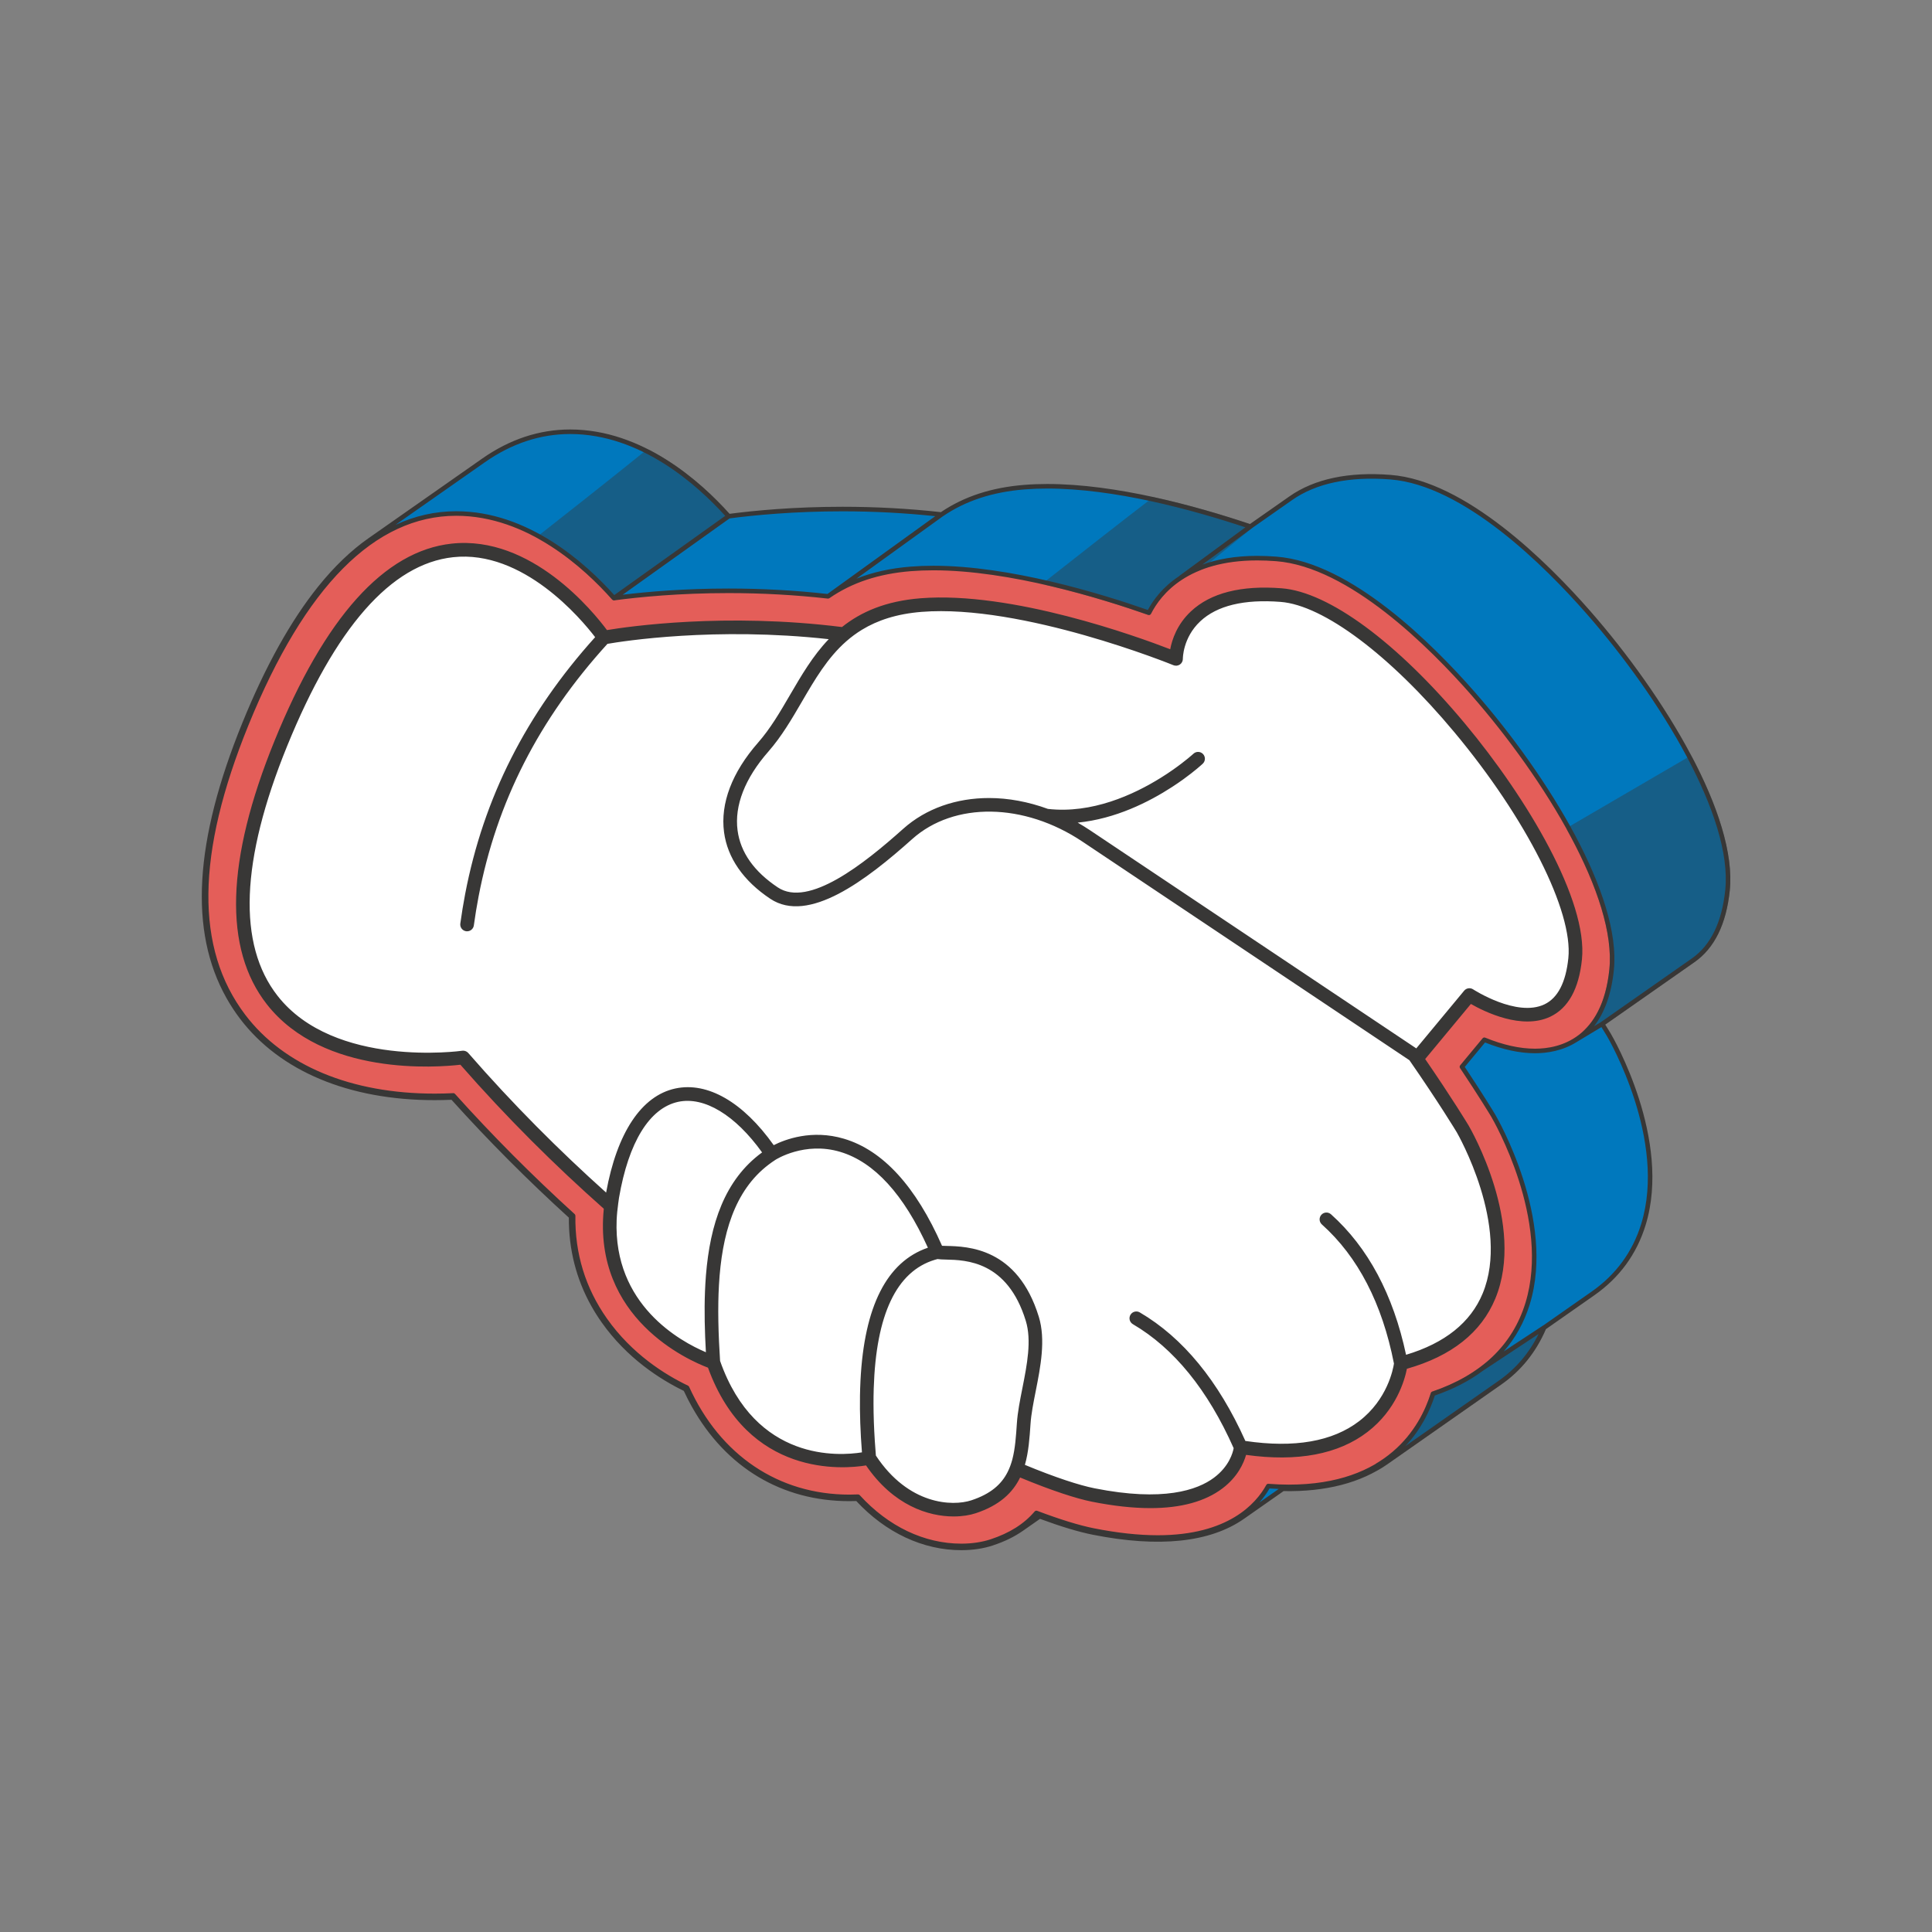
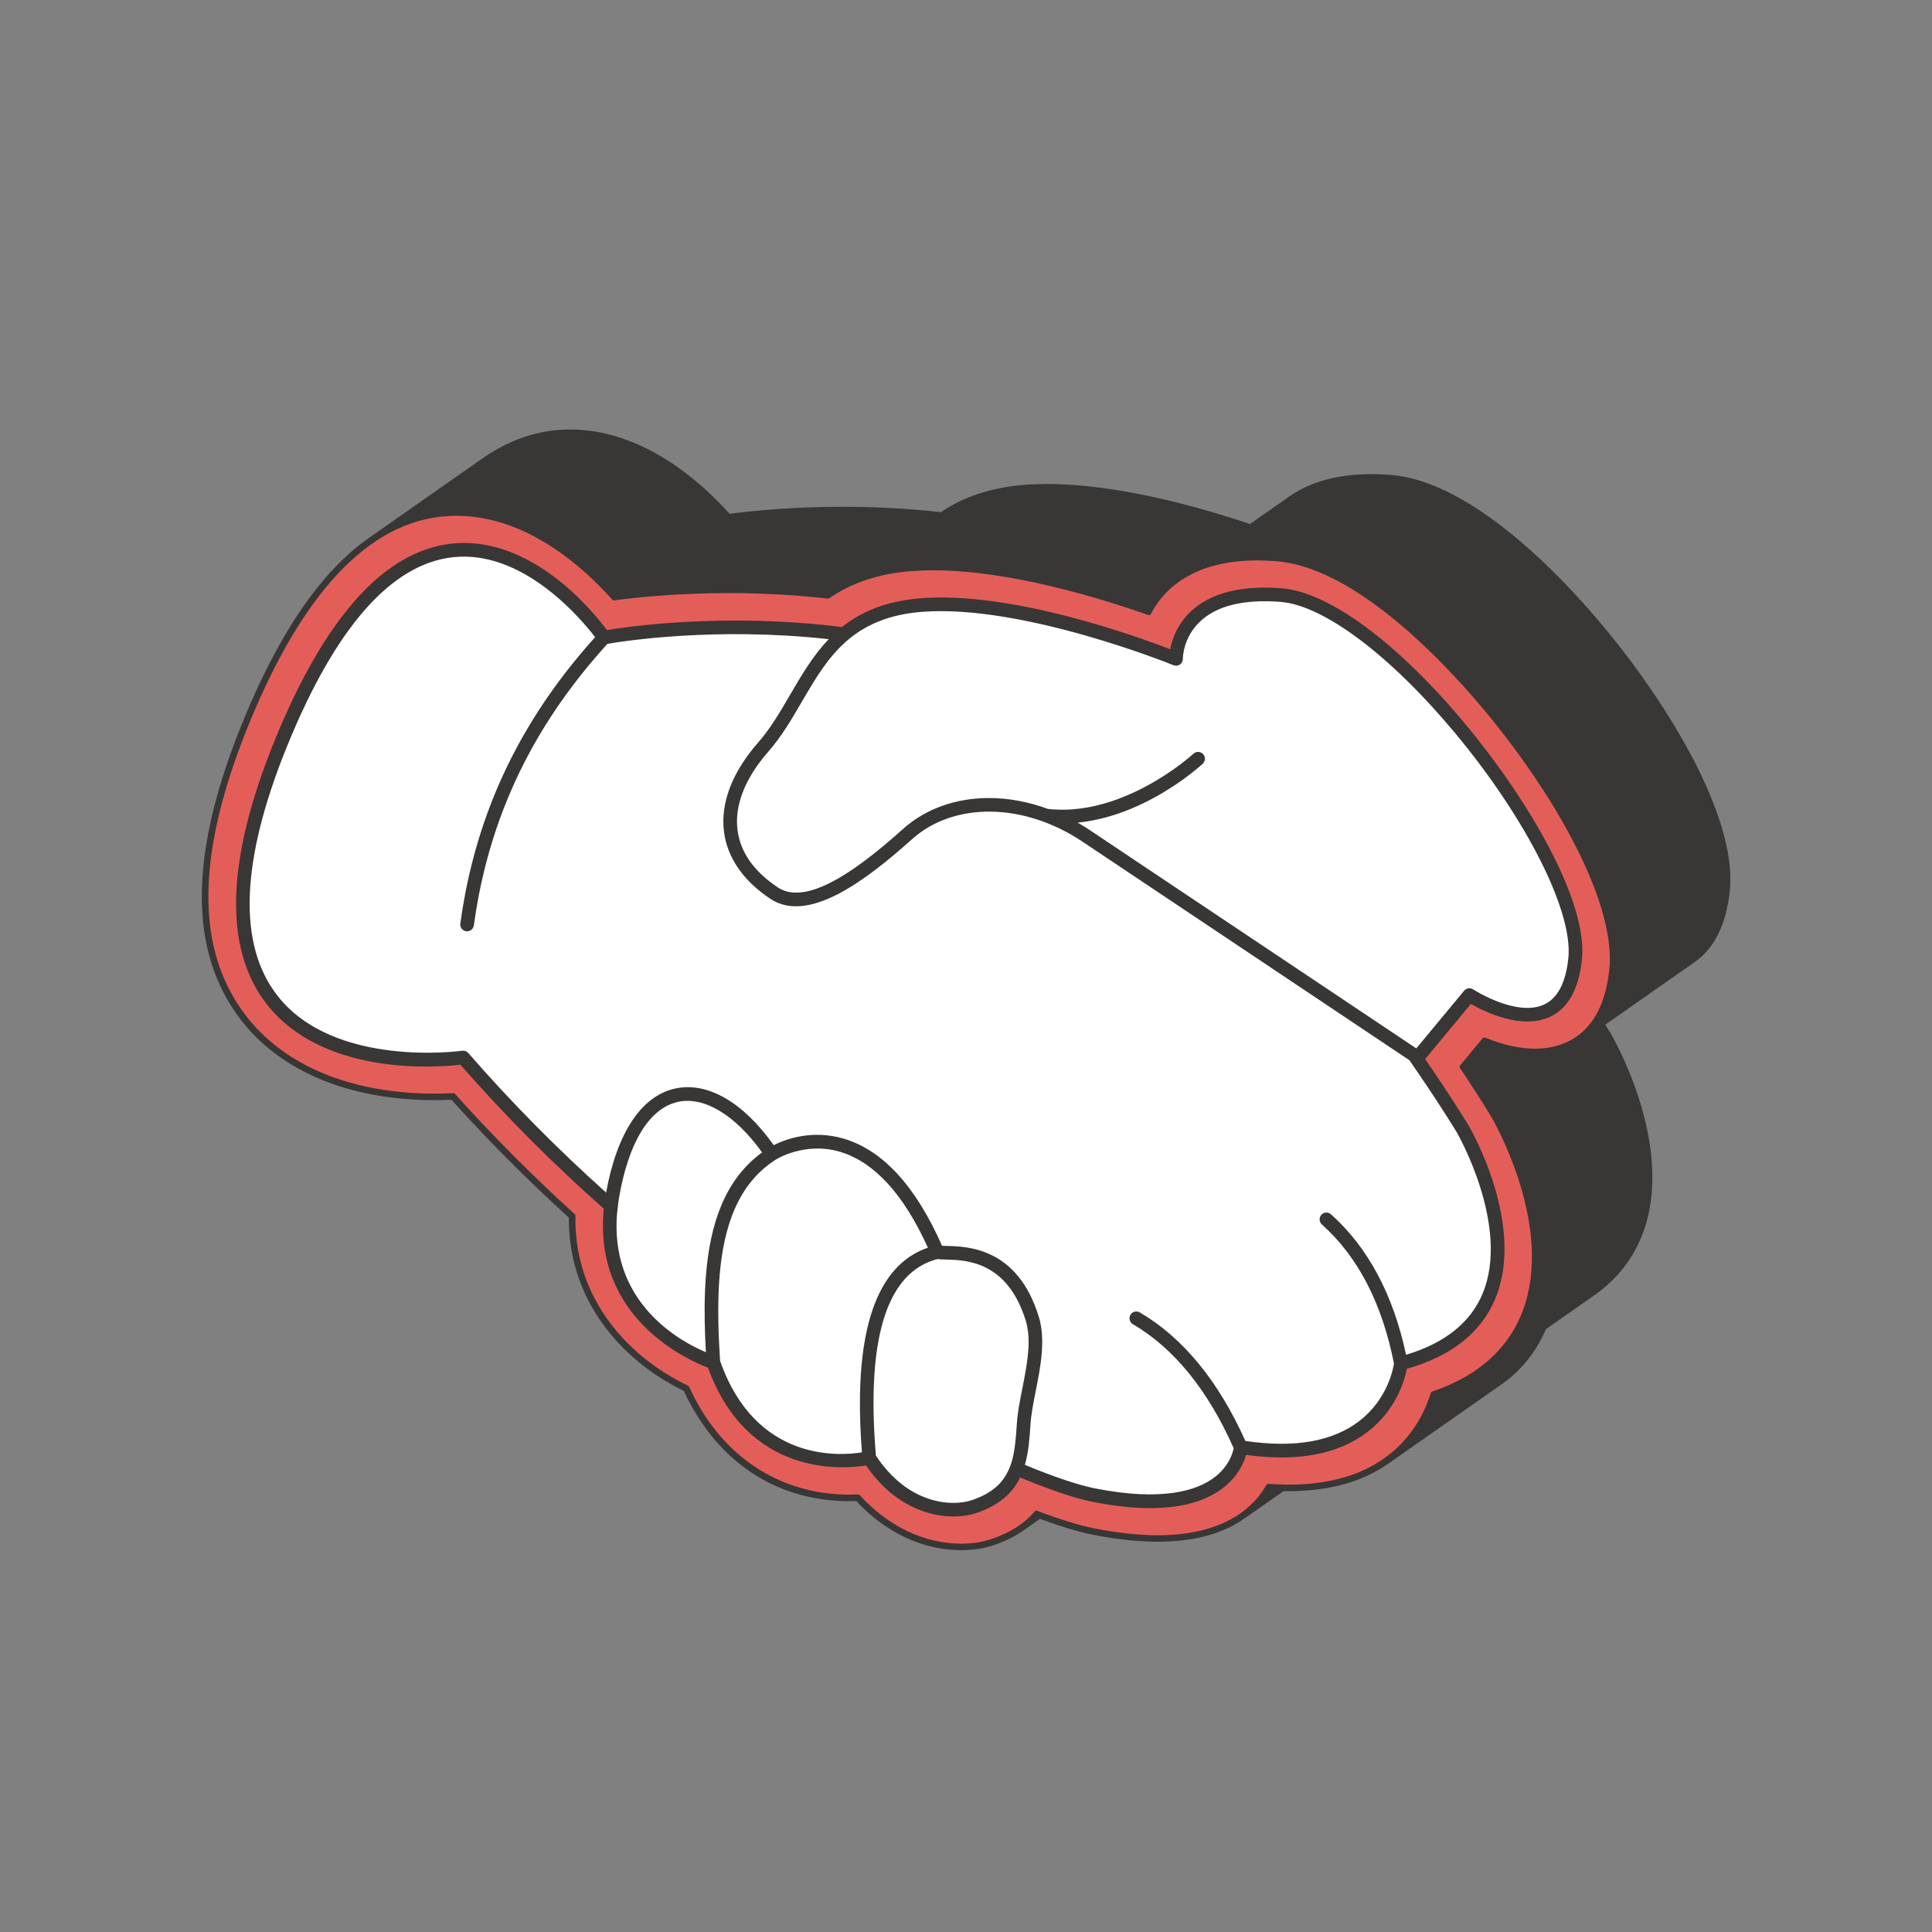
<svg xmlns="http://www.w3.org/2000/svg" width="1080" zoomAndPan="magnify" viewBox="0 0 810 810" height="1080" preserveAspectRatio="xMidYMid meet" version="1.0">
  <rect x="0" y="0" width="810" height="810" fill="#808080" stroke="none" />
  <defs>
    <filter x="0%" y="0%" width="100%" height="100%" id="d4e1e102b7">
      <feColorMatrix values="0 0 0 0 1 0 0 0 0 1 0 0 0 0 1 0 0 0 1 0" color-interpolation-filters="sRGB" />
    </filter>
    <clipPath id="03c42510fc">
      <path d="M 85 180 L 725 180 L 725 649.812 L 85 649.812 Z M 85 180 " clip-rule="nonzero" />
    </clipPath>
    <mask id="254562ec08">
      <g filter="url(#d4e1e102b7)">
        <rect x="-81" width="972" fill="#000000" y="-81" height="972" fill-opacity="0.4" />
      </g>
    </mask>
    <clipPath id="d3e0f6e787">
      <path d="M 1 1 L 501.52 1 L 501.52 430 L 1 430 Z M 1 1 " clip-rule="nonzero" />
    </clipPath>
    <clipPath id="fd5c74311d">
      <rect x="0" width="502" y="0" height="431" />
    </clipPath>
    <clipPath id="927c9ad413">
      <path d="M 84 180 L 726 180 L 726 649.812 L 84 649.812 Z M 84 180 " clip-rule="nonzero" />
    </clipPath>
  </defs>
  <g clip-path="url(#03c42510fc)">
    <path fill="#383736" d="M 403.039 649.445 C 387.133 649.445 371.617 642.18 359.344 628.988 L 359.195 628.828 L 358.977 628.836 C 358.062 628.871 357.105 628.891 356.117 628.891 C 328.016 628.891 304.711 614.926 290.5 589.57 C 289.312 587.453 288.176 585.223 287.121 582.938 L 287.047 582.781 L 286.895 582.707 C 277.098 577.938 263.207 569.113 252.656 554.164 C 251.098 551.961 249.645 549.664 248.336 547.332 C 242.047 536.113 238.895 523.723 238.969 510.5 L 238.969 510.289 L 238.812 510.148 C 221.5 494.398 204.961 477.781 189.648 460.766 L 189.496 460.598 L 189.273 460.609 C 186.969 460.715 184.602 460.77 182.23 460.77 C 146.457 460.77 117.613 448.707 101.012 426.805 C 98.906 424.031 96.988 421.105 95.305 418.102 C 79.719 390.293 81.93 352.719 102.055 303.223 C 111.645 279.637 122.32 260.449 133.781 246.191 C 140.434 237.914 147.488 231.141 154.742 226.062 L 202.492 192.613 C 213.938 184.598 226.238 180.535 239.055 180.535 C 249.883 180.535 260.898 183.371 271.797 188.961 L 271.902 189.016 L 271.918 189.016 C 273.809 189.996 275.527 190.953 277.18 191.945 L 277.375 192.062 C 279.031 193.062 280.613 194.074 282.168 195.137 L 282.652 195.461 C 284.223 196.539 285.746 197.641 287.188 198.742 L 287.352 198.867 C 288.789 199.965 290.172 201.078 291.504 202.191 L 291.934 202.555 C 293.246 203.664 294.516 204.773 295.719 205.875 L 295.871 206.012 C 297.125 207.156 298.309 208.289 299.434 209.398 L 299.715 209.672 C 300.809 210.758 301.855 211.824 302.84 212.855 C 303.844 213.922 304.699 214.852 305.5 215.742 L 305.668 215.926 L 305.914 215.895 C 316.242 214.547 332.844 212.941 353.27 212.941 C 367.191 212.941 381.035 213.699 394.418 215.191 L 394.59 215.215 L 394.734 215.113 C 404.434 208.57 415.801 204.855 429.488 203.758 C 432.516 203.516 435.742 203.391 439.078 203.391 C 465.652 203.391 496.152 211.301 517.059 217.938 L 520.203 218.945 C 521.312 219.305 522.363 219.652 523.371 219.988 L 524.117 220.234 L 540.906 208.477 C 549.641 202.359 561.109 199.254 575 199.254 C 577.566 199.254 580.246 199.363 582.969 199.578 C 614.293 202.012 648.629 236.246 666.309 256.438 C 683.297 275.832 698.473 297.605 709.039 317.742 C 709.375 318.348 709.652 318.895 709.926 319.434 L 710.648 320.855 C 711.188 321.922 711.707 322.977 712.215 324.023 L 712.594 324.812 C 713.082 325.824 713.551 326.824 714.004 327.82 L 714.449 328.793 C 714.863 329.715 715.266 330.629 715.656 331.535 L 716.188 332.777 C 716.531 333.582 716.859 334.387 717.18 335.184 L 717.805 336.75 C 718.066 337.426 718.324 338.094 718.57 338.762 C 718.812 339.402 719.047 340.039 719.273 340.672 L 719.84 342.293 C 720.094 343.035 720.344 343.77 720.578 344.504 L 720.98 345.773 C 721.234 346.586 721.48 347.402 721.711 348.207 L 721.992 349.203 C 722.227 350.062 722.453 350.918 722.664 351.77 L 722.863 352.594 C 723.07 353.461 723.27 354.324 723.445 355.18 L 723.598 355.934 C 723.766 356.781 723.926 357.621 724.062 358.453 L 724.188 359.25 C 724.309 360.039 724.422 360.828 724.52 361.605 L 724.617 362.531 C 724.695 363.242 724.766 363.953 724.816 364.652 C 724.836 364.922 724.891 366.047 724.891 366.047 C 724.918 366.57 724.945 367.094 724.957 367.605 C 724.965 368.023 724.961 368.43 724.953 368.84 L 724.949 369.625 C 724.945 369.91 724.945 370.199 724.938 370.477 C 724.902 371.43 724.84 372.363 724.742 373.273 C 723.492 385.461 719.57 394.664 713.09 400.629 C 712.172 401.473 711.188 402.266 710.164 402.98 L 672.367 429.441 L 672.605 429.824 C 673.891 431.887 674.648 433.148 674.848 433.48 C 675.934 435.328 700.465 477.781 689.469 513.5 C 685.762 525.547 678.598 535.352 668.168 542.652 L 647.715 556.969 L 647.66 557.094 C 647.484 557.504 647.293 557.898 647.105 558.293 L 646.57 559.434 C 646.41 559.781 646.25 560.125 646.082 560.465 C 645.859 560.906 645.617 561.332 645.379 561.758 L 644.793 562.816 C 644.617 563.148 644.441 563.477 644.254 563.793 C 644.008 564.207 643.742 564.605 643.48 565.008 L 642.82 566.035 C 642.625 566.34 642.434 566.648 642.23 566.941 C 641.934 567.367 641.621 567.777 641.312 568.184 L 640.613 569.117 C 640.418 569.387 640.219 569.66 640.012 569.918 C 639.664 570.348 639.301 570.762 638.938 571.176 L 638.211 572.012 C 638.016 572.246 637.812 572.484 637.605 572.711 C 637.16 573.191 636.691 573.645 636.227 574.105 L 635.555 574.777 C 635.375 574.961 635.195 575.148 635.004 575.324 C 634.359 575.926 633.684 576.496 633.004 577.066 L 632.641 577.387 C 632.5 577.508 632.363 577.633 632.219 577.75 C 631.262 578.523 630.262 579.281 629.242 579.992 L 581.477 613.426 C 580.375 614.203 579.199 614.957 577.984 615.672 C 567.723 621.672 555.07 624.695 540.258 624.695 C 539.562 624.695 538.859 624.688 538.156 624.676 L 538 624.672 L 521.309 636.352 C 512.262 642.691 500.152 645.902 485.324 645.902 C 477.141 645.902 468.023 644.918 458.227 642.969 C 452.328 641.793 444.918 639.562 436.191 636.34 L 435.957 636.254 L 428.656 641.363 C 425.043 643.895 420.895 645.91 415.973 647.527 C 412.152 648.781 407.676 649.445 403.039 649.445 Z M 403.039 649.445 " fill-opacity="1" fill-rule="nonzero" />
  </g>
-   <path fill="#0078bd" d="M 665.953 256.75 C 648.32 236.613 614.082 202.473 582.93 200.055 C 580.16 199.836 577.438 199.727 574.836 199.727 C 559.176 199.727 548.465 203.766 541.18 208.867 L 524.191 220.762 C 503.219 213.711 468.656 203.871 439.078 203.871 C 435.766 203.871 432.555 203.992 429.527 204.234 C 415.793 205.336 404.398 209.086 394.715 215.707 C 381.238 214.188 367.297 213.418 353.27 213.418 C 332.676 213.418 315.984 215.043 305.477 216.434 C 293.555 203.047 269.328 181.012 239.055 181.012 C 226.273 181.012 214.168 185.02 202.777 192.992 L 202.766 193.004 L 155.027 226.441 L 155.016 226.449 C 147.766 231.527 140.809 238.211 134.152 246.492 C 122.691 260.75 112.121 279.738 102.496 303.402 C 82.477 352.633 80.227 390.223 95.723 417.871 C 97.402 420.867 99.293 423.75 101.391 426.516 C 117.902 448.297 146.609 460.293 182.23 460.293 C 184.734 460.293 187.242 460.23 189.699 460.113 C 205.184 477.34 221.922 494.152 239.449 510.082 C 239.305 523.402 242.43 535.82 248.754 547.098 C 250.051 549.414 251.48 551.676 253.043 553.891 C 263.602 568.844 277.504 577.648 287.41 582.426 C 288.504 584.812 289.672 587.121 290.918 589.34 C 304.898 614.285 328.273 628.414 356.117 628.414 C 357.262 628.414 358.355 628.387 359.395 628.344 C 371.633 641.648 387.117 648.969 403.039 648.969 C 407.625 648.969 412.047 648.316 415.824 647.074 C 420.664 645.48 424.828 643.465 428.379 640.973 L 435.891 635.719 C 444.805 639.031 452.348 641.312 458.32 642.504 C 468.156 644.457 477.27 645.445 485.414 645.445 C 502.336 645.445 513.598 641.172 521.035 635.965 L 537.855 624.191 C 538.703 624.211 539.547 624.223 540.375 624.223 C 558.812 624.223 571.906 619.547 581.195 613.043 C 581.199 613.043 581.203 613.039 581.203 613.039 L 628.957 579.613 L 628.965 579.609 L 628.969 579.602 C 638.602 572.859 644.145 564.152 647.332 556.656 L 667.895 542.262 C 678.254 535.012 685.328 525.344 689.012 513.359 C 699.938 477.863 675.543 435.602 674.496 433.816 C 674.477 433.781 673.523 432.191 671.723 429.309 L 709.891 402.59 C 716.73 397.801 722.645 389.02 724.27 373.227 C 727.449 342.391 697.27 292.504 665.953 256.75 Z M 675.672 406.586 C 672.621 436.199 654.246 440.621 643.566 440.621 L 643.562 440.621 C 635.918 440.621 628.367 438.402 622.324 435.922 L 612.918 447.254 C 621.125 459.543 625.766 467.273 626.012 467.684 C 627.145 469.613 651.258 511.426 640.449 546.551 C 634.898 564.598 621.57 577.285 600.793 584.332 C 596.57 597.859 582.965 623.391 540.375 623.391 C 537.582 623.391 534.695 623.273 531.734 623.043 C 525.82 633.777 512.234 644.613 485.414 644.613 C 477.32 644.613 468.262 643.629 458.484 641.684 C 452.203 640.434 444.047 637.922 434.508 634.312 C 429.949 639.656 423.676 643.613 415.562 646.285 C 411.871 647.496 407.539 648.137 403.039 648.137 C 387.199 648.137 371.672 640.594 359.746 627.492 C 358.602 627.547 357.391 627.582 356.117 627.582 C 326.016 627.582 301.121 610.648 288.043 581.809 C 278.715 577.34 264.445 568.594 253.727 553.414 C 244.543 540.414 240.039 525.75 240.285 509.715 C 222.555 493.621 205.715 476.707 190.055 459.262 C 187.773 459.379 185.141 459.461 182.23 459.461 C 146.879 459.461 118.402 447.582 102.055 426.016 C 80.801 397.988 81.199 357.984 103.266 303.719 C 127.129 245.043 156.746 215.293 191.301 215.293 C 221.438 215.293 245.551 237.383 257.395 250.766 C 267.465 249.418 284.438 247.699 305.512 247.699 C 319.629 247.699 333.613 248.477 347.172 250.016 C 356.781 243.379 368.18 239.605 381.836 238.512 C 384.855 238.273 388.043 238.152 391.316 238.152 C 423.422 238.152 461.379 249.758 481.699 256.902 C 487.586 245.32 500.836 234.008 527.07 234.008 C 529.648 234.008 532.348 234.117 535.102 234.332 C 565.953 236.727 600.008 270.707 617.559 290.746 C 648.754 326.363 678.824 375.996 675.672 406.586 Z M 675.672 406.586 " fill-opacity="1" fill-rule="nonzero" />
  <path fill="#e45e59" d="M 617.559 290.746 C 600.008 270.707 565.953 236.727 535.102 234.332 C 532.348 234.117 529.648 234.008 527.07 234.008 C 500.836 234.008 487.586 245.32 481.699 256.902 C 461.379 249.758 423.422 238.152 391.316 238.152 C 388.043 238.152 384.855 238.273 381.836 238.512 C 368.18 239.605 356.781 243.379 347.172 250.016 C 333.613 248.477 319.629 247.699 305.512 247.699 C 284.438 247.699 267.465 249.418 257.395 250.766 C 245.551 237.383 221.438 215.293 191.301 215.293 C 156.746 215.293 127.129 245.043 103.266 303.719 C 81.199 357.984 80.801 397.988 102.055 426.016 C 118.402 447.582 146.879 459.461 182.23 459.461 C 185.141 459.461 187.773 459.379 190.055 459.262 C 205.715 476.707 222.555 493.621 240.285 509.715 C 240.039 525.75 244.543 540.414 253.727 553.414 C 264.445 568.594 278.715 577.34 288.043 581.809 C 301.121 610.648 326.016 627.582 356.117 627.582 C 357.391 627.582 358.602 627.547 359.746 627.492 C 371.672 640.594 387.199 648.137 403.039 648.137 C 407.539 648.137 411.871 647.496 415.562 646.285 C 423.676 643.613 429.949 639.656 434.508 634.312 C 444.047 637.922 452.203 640.434 458.484 641.684 C 468.262 643.629 477.32 644.613 485.414 644.613 C 512.234 644.613 525.82 633.777 531.734 623.043 C 534.695 623.273 537.582 623.391 540.375 623.391 C 582.965 623.391 596.57 597.859 600.793 584.332 C 621.57 577.285 634.898 564.598 640.449 546.551 C 651.258 511.426 627.145 469.613 626.012 467.684 C 625.766 467.273 621.125 459.543 612.918 447.254 L 622.324 435.922 C 628.367 438.402 635.918 440.621 643.562 440.621 L 643.566 440.621 C 654.246 440.621 672.621 436.199 675.672 406.586 C 678.824 375.996 648.754 326.363 617.559 290.746 Z M 660.387 401.973 C 656.105 443.512 616.051 417.184 616.051 417.184 L 594.34 443.355 L 593.055 442.496 C 605.84 460.938 613.207 473.238 613.207 473.238 C 613.207 473.238 659.66 552.59 587.324 571.59 C 587.324 571.59 582.648 616.719 520.172 606.742 C 520.172 606.742 517.66 638.578 458.355 626.789 C 451.477 625.418 440.375 621.797 426.172 615.812 C 423.609 622.727 418.609 628.281 408.125 631.73 C 399.262 634.645 378.941 633.785 364.426 611.227 C 364.426 611.227 317.027 622.988 299.07 571.164 C 299.07 571.164 250.16 555.914 256.148 505.691 C 235.211 487.184 214.277 466.445 194.172 443.363 C 194.172 443.363 55.992 463.531 117.703 311.785 C 179.41 160.035 253.195 267.297 253.195 267.297 C 253.195 267.297 298.359 258.523 354.055 265.785 C 361.738 259.406 371.773 254.828 386.199 253.676 C 429.602 250.215 493.055 276.246 493.055 276.246 C 493.055 276.246 492.582 246.031 537.133 249.492 C 581.688 252.957 664.668 360.43 660.387 401.973 Z M 660.387 401.973 " fill-opacity="1" fill-rule="nonzero" />
  <path fill="#ffffff" d="M 660.387 401.973 C 656.105 443.512 616.051 417.184 616.051 417.184 L 594.34 443.355 L 593.055 442.496 C 605.84 460.938 613.207 473.238 613.207 473.238 C 613.207 473.238 659.66 552.59 587.324 571.59 C 587.324 571.59 582.648 616.719 520.172 606.742 C 520.172 606.742 517.66 638.578 458.355 626.789 C 451.477 625.418 440.375 621.797 426.172 615.812 C 423.609 622.727 418.609 628.281 408.125 631.73 C 399.262 634.645 378.941 633.785 364.426 611.227 C 364.426 611.227 317.027 622.988 299.07 571.164 C 299.07 571.164 250.16 555.914 256.148 505.691 C 235.211 487.184 214.277 466.445 194.172 443.363 C 194.172 443.363 55.992 463.531 117.703 311.785 C 179.41 160.035 253.195 267.297 253.195 267.297 C 253.195 267.297 298.359 258.523 354.055 265.785 C 361.738 259.406 371.773 254.828 386.199 253.676 C 429.602 250.215 493.055 276.246 493.055 276.246 C 493.055 276.246 492.582 246.031 537.133 249.492 C 581.688 252.957 664.668 360.43 660.387 401.973 Z M 660.387 401.973 " fill-opacity="1" fill-rule="nonzero" />
  <g mask="url(#254562ec08)">
    <g transform="matrix(1, 0, 0, 1, 224, 187)">
      <g clip-path="url(#fd5c74311d)">
        <g clip-path="url(#d3e0f6e787)">
          <path fill="#383736" d="M 301.129 33.594 C 301.191 33.938 301.062 34.285 300.793 34.504 L 279.402 51.914 C 279.328 51.977 279.242 52.023 279.152 52.062 C 270.91 55.352 264.527 60.543 260.18 67.496 C 260.172 67.504 260.168 67.516 260.16 67.527 C 260.156 67.535 260.152 67.543 260.148 67.547 C 259.484 68.613 258.977 69.5 258.551 70.336 C 258.387 70.664 258.051 70.855 257.703 70.855 C 257.594 70.855 257.488 70.84 257.383 70.801 C 247.355 67.277 231.816 62.25 214.738 58.32 C 214.379 58.238 214.102 57.957 214.02 57.598 C 213.941 57.238 214.074 56.867 214.359 56.641 C 228.199 45.746 247.207 30.84 259.195 21.68 C 259.422 21.508 259.703 21.449 259.98 21.508 C 276.113 25.055 290.918 29.637 300.496 32.859 C 300.824 32.973 301.07 33.254 301.129 33.594 Z M 48.043 1.543 C 47.707 1.375 47.301 1.41 47.004 1.652 C 32.488 13.438 6.902 33.539 1.922 37.449 C 1.672 37.648 1.535 37.957 1.559 38.273 C 1.586 38.594 1.766 38.879 2.043 39.031 C 15.5 46.59 26.133 57 32.68 64.398 C 32.867 64.609 33.129 64.719 33.395 64.719 C 33.586 64.719 33.781 64.66 33.949 64.543 L 82.031 30.211 C 82.25 30.051 82.395 29.809 82.426 29.539 C 82.453 29.27 82.367 29 82.188 28.797 C 74.902 20.617 63.066 9.25 48.043 1.543 Z M 422.809 368.855 L 398.523 384.629 C 395.191 387.348 391.441 389.781 387.379 391.859 L 387.359 391.871 C 383.996 393.59 380.336 395.125 376.484 396.426 C 376.195 396.527 375.973 396.754 375.879 397.047 C 373.129 405.863 366.949 418.125 353.109 426.465 C 352.781 426.664 352.617 427.133 352.672 427.512 L 352.797 428.398 C 352.844 428.715 353.043 428.984 353.328 429.121 C 353.461 429.184 353.602 429.215 353.742 429.215 C 353.91 429.215 354.078 429.172 354.227 429.082 C 355.457 428.359 356.637 427.598 357.754 426.816 L 405.52 393.383 C 413.801 387.582 420.09 379.727 424.207 370.027 C 424.371 369.645 424.266 369.195 423.941 368.926 C 423.621 368.656 423.16 368.625 422.809 368.855 Z M 485.508 130.578 C 485.387 130.348 485.18 130.176 484.926 130.105 C 484.68 130.035 484.406 130.066 484.184 130.199 L 433.426 159.809 C 432.98 160.07 432.82 160.641 433.074 161.094 C 446.117 184.777 452.219 204.973 450.727 219.484 C 449.559 230.797 446.012 239.379 440.18 244.992 C 439.848 245.312 439.797 245.824 440.051 246.207 C 440.234 246.48 440.535 246.633 440.848 246.633 C 440.977 246.633 441.105 246.605 441.23 246.551 C 441.809 246.297 447.02 243.965 452.449 240.164 L 486.438 216.371 C 494.793 210.52 499.77 200.41 501.219 186.324 C 502.672 172.219 497.242 152.941 485.508 130.578 Z M 485.508 130.578 " fill-opacity="1" fill-rule="nonzero" />
        </g>
      </g>
    </g>
  </g>
  <g clip-path="url(#927c9ad413)">
    <path fill="#383736" d="M 666.668 256.125 C 648.941 235.879 614.5 201.547 583.004 199.102 C 565.523 197.727 551.133 200.73 540.633 208.086 L 524.039 219.707 C 501.07 212.008 467.844 202.914 439.078 202.914 C 435.742 202.914 432.504 203.039 429.449 203.285 C 415.68 204.387 404.234 208.129 394.469 214.719 C 381.07 213.223 367.207 212.465 353.27 212.465 C 332.879 212.465 316.309 214.059 305.852 215.422 C 293.844 202.035 269.488 180.059 239.055 180.059 C 226.137 180.059 213.75 184.148 202.219 192.223 L 154.469 225.672 C 147.18 230.773 140.094 237.578 133.41 245.895 C 121.918 260.188 111.219 279.414 101.613 303.043 C 81.43 352.684 79.23 390.395 94.891 418.336 C 96.586 421.359 98.516 424.305 100.629 427.094 C 117.328 449.117 146.305 461.246 182.23 461.246 C 184.613 461.246 186.988 461.191 189.293 461.086 C 204.621 478.117 221.168 494.738 238.492 510.5 C 238.418 523.801 241.59 536.27 247.922 547.566 C 249.23 549.898 250.691 552.215 252.266 554.441 C 262.852 569.438 276.766 578.305 286.688 583.137 C 287.746 585.426 288.887 587.668 290.086 589.805 C 304.383 615.316 327.836 629.367 356.117 629.367 C 357.113 629.367 358.074 629.348 358.996 629.312 C 371.363 642.609 386.988 649.922 403.039 649.922 C 407.723 649.922 412.246 649.254 416.121 647.98 C 421.094 646.348 425.281 644.312 428.93 641.754 L 436.027 636.789 C 444.785 640.023 452.219 642.258 458.133 643.438 C 485.934 648.965 507.375 646.695 521.586 636.746 L 538.145 625.152 C 555.891 625.484 570.504 621.691 581.754 613.816 L 629.52 580.383 C 637.73 574.633 643.98 566.863 648.098 557.281 L 668.441 543.043 C 678.961 535.68 686.188 525.789 689.926 513.641 C 700.973 477.742 676.371 435.129 675.297 433.297 C 675.176 433.102 674.398 431.805 673.012 429.574 L 710.438 403.371 C 718.793 397.52 723.77 387.41 725.219 373.324 C 728.426 342.199 698.125 292.035 666.668 256.125 Z M 628.41 578.832 L 589.219 606.266 C 595.887 599.195 599.559 591.305 601.555 585.078 C 609.305 582.406 616.02 578.941 621.691 574.715 C 621.691 574.711 621.695 574.715 621.695 574.711 L 645.062 559.281 C 641.117 567.27 635.535 573.844 628.41 578.832 Z M 239.055 181.965 C 268.441 181.965 292.133 203.098 304.051 216.277 L 257.535 249.492 C 245.504 236.062 221.391 214.34 191.301 214.34 C 182.48 214.34 173.984 216.25 165.82 220.047 L 203.324 193.773 C 214.516 185.938 226.535 181.965 239.055 181.965 Z M 439.078 204.824 C 467.062 204.824 499.359 213.531 522.137 221.09 L 494.496 241.391 C 494.43 241.441 494.383 241.508 494.332 241.574 C 487.543 246.055 483.523 251.477 481.238 255.73 C 461.055 248.68 423.273 237.195 391.316 237.195 C 388.012 237.195 384.797 237.32 381.758 237.562 C 373.367 238.234 365.859 239.906 359.07 242.605 L 395.25 216.496 C 395.254 216.496 395.254 216.496 395.254 216.496 C 404.797 209.969 416.035 206.27 429.602 205.184 C 432.605 204.945 435.793 204.824 439.078 204.824 Z M 540.379 622.438 C 537.641 622.438 534.754 622.32 531.805 622.094 C 531.438 622.027 531.078 622.258 530.898 622.582 C 526.562 630.453 514.887 643.66 485.414 643.66 C 477.383 643.66 468.387 642.68 458.668 640.75 C 452.43 639.508 444.414 637.039 434.844 633.418 C 434.469 633.281 434.043 633.383 433.781 633.691 C 429.324 638.922 423.27 642.746 415.266 645.379 C 411.668 646.559 407.441 647.184 403.039 647.184 C 387.512 647.184 372.387 639.965 360.453 626.852 C 360.27 626.652 360.016 626.539 359.746 626.539 C 359.73 626.539 359.719 626.539 359.703 626.543 C 358.57 626.594 357.375 626.625 356.117 626.625 C 326.438 626.625 301.941 610.145 288.914 581.414 C 288.82 581.211 288.66 581.043 288.457 580.945 C 278.727 576.289 264.938 567.641 254.504 552.863 C 245.461 540.059 241 525.551 241.238 509.73 C 241.242 509.457 241.129 509.195 240.926 509.012 C 223.258 492.973 206.383 476.02 190.766 458.625 C 190.574 458.41 190.301 458.281 190.008 458.309 C 187.434 458.441 184.816 458.504 182.23 458.504 C 147.184 458.504 118.977 446.762 102.812 425.438 C 81.785 397.707 82.223 358.008 104.148 304.078 C 127.852 245.797 157.172 216.246 191.301 216.246 C 221.121 216.246 245.062 238.27 256.68 251.398 C 256.723 251.445 256.785 251.465 256.836 251.504 C 256.891 251.547 256.941 251.598 257.004 251.625 C 257.074 251.656 257.148 251.664 257.227 251.68 C 257.281 251.688 257.336 251.719 257.395 251.719 C 257.414 251.719 257.43 251.703 257.445 251.703 C 257.473 251.699 257.496 251.715 257.52 251.711 C 267.945 250.316 284.73 248.656 305.512 248.656 C 319.582 248.656 333.562 249.434 347.062 250.965 C 347.086 250.965 347.105 250.961 347.129 250.961 C 347.145 250.961 347.156 250.969 347.172 250.969 C 347.188 250.969 347.207 250.953 347.223 250.953 C 347.395 250.941 347.566 250.902 347.715 250.801 C 357.188 244.254 368.375 240.547 381.91 239.461 C 384.898 239.227 388.062 239.105 391.316 239.105 C 423.41 239.105 461.523 250.82 481.383 257.801 C 481.832 257.965 482.336 257.762 482.551 257.336 C 486.797 248.98 498.227 234.961 527.07 234.961 C 529.609 234.961 532.289 235.066 535.027 235.281 C 565.547 237.652 599.387 271.445 616.844 291.375 C 647.902 326.836 677.848 376.184 674.727 406.484 C 671.746 435.355 653.922 439.668 643.562 439.668 C 637.195 439.668 630.168 438.109 622.684 435.039 C 622.301 434.879 621.855 434.992 621.59 435.312 L 612.184 446.648 C 611.914 446.973 611.891 447.438 612.125 447.785 C 620.137 459.781 624.699 467.348 625.188 468.164 C 626.219 469.918 650.23 511.523 639.539 546.27 C 634.09 563.984 620.949 576.488 600.488 583.426 C 600.199 583.527 599.973 583.754 599.883 584.047 C 595.41 598.383 581.73 622.438 540.379 622.438 Z M 346.91 249.027 C 333.453 247.516 319.527 246.746 305.512 246.746 C 286.957 246.746 271.582 248.066 261.027 249.344 L 305.836 217.348 C 316.219 215.984 332.805 214.375 353.27 214.375 C 366.398 214.375 379.441 215.074 392.109 216.41 Z M 527.984 629.938 C 529.82 627.863 531.234 625.836 532.266 624.039 C 533.562 624.133 534.844 624.203 536.105 624.25 Z M 647.16 555.609 L 630.363 566.703 C 635.348 561.012 639.035 554.391 641.359 546.832 C 652.297 511.293 627.879 468.984 626.828 467.191 C 626.344 466.379 621.895 459.008 614.109 447.316 L 622.613 437.066 C 630.086 440.059 637.133 441.574 643.566 441.574 C 648.508 441.574 655.043 440.625 661.031 436.867 C 661.035 436.867 661.035 436.867 661.039 436.863 L 661.691 436.469 L 671.41 430.613 C 672.773 432.805 673.547 434.086 673.672 434.297 C 674.707 436.062 698.906 477.973 688.102 513.078 C 684.492 524.812 677.512 534.367 667.348 541.48 Z M 671.191 428.52 L 668.328 430.242 C 672.383 425.02 675.508 417.496 676.621 406.68 C 679.801 375.805 649.609 325.891 618.277 290.121 C 600.629 269.969 566.371 235.805 535.176 233.379 C 532.387 233.164 529.66 233.051 527.07 233.051 C 517.773 233.051 510.23 234.484 504.098 236.707 L 524.758 221.535 C 524.758 221.535 524.758 221.531 524.758 221.531 L 541.73 209.648 C 551.852 202.555 565.82 199.676 582.855 201.004 C 613.676 203.398 647.699 237.355 665.234 257.379 C 696.414 292.977 726.473 342.574 723.324 373.129 C 721.93 386.641 717.227 396.289 709.344 401.809 Z M 626.914 544.449 C 639.723 513.477 616.664 473.48 615.676 471.793 C 615.672 471.785 615.664 471.777 615.66 471.77 C 615.438 471.398 608.855 460.504 597.508 444.016 L 616.676 420.91 C 622.406 424.188 638.055 431.906 649.953 426.258 C 657.492 422.676 661.961 414.602 663.234 402.262 C 665.773 377.609 640.402 334.797 614.133 303.305 C 585.816 269.359 557.113 248.18 537.355 246.645 C 520.34 245.32 507.527 248.586 499.273 256.344 C 493.48 261.785 491.379 268.152 490.621 272.203 C 476.547 266.762 424.188 247.797 385.973 250.824 C 371.289 251.996 360.945 256.547 353.008 262.891 C 304.098 256.762 263.406 262.68 254.469 264.168 C 248.852 256.605 222.785 224.293 189.344 227.922 C 161.141 230.984 136.145 258.836 115.051 310.707 C 94.727 360.684 93.664 397.812 111.887 421.066 C 135.641 451.375 183.566 447.488 193.02 446.391 C 212.492 468.641 232.793 488.742 253.148 506.77 C 248.523 552.789 288.75 570.359 296.828 573.402 C 313.559 619.492 353.629 615.941 363.094 614.387 C 374.613 631.207 389.262 635.781 399.812 635.781 C 403.473 635.781 406.645 635.23 409.02 634.449 C 419.137 631.121 424.613 625.777 427.688 619.449 C 440.918 624.941 451.277 628.297 457.797 629.594 C 466.82 631.391 474.996 632.285 482.301 632.285 C 495.129 632.285 505.258 629.516 512.551 623.996 C 518.934 619.164 521.445 613.402 522.422 609.969 C 544.004 612.965 561.117 609.73 573.328 600.355 C 585.383 591.105 588.906 578.664 589.852 573.863 C 608.57 568.555 621.031 558.664 626.914 544.449 Z M 558.02 509.09 C 556.84 508.035 555.031 508.141 553.98 509.316 C 552.926 510.492 553.027 512.301 554.203 513.355 C 569.324 526.883 579.488 546.512 584.422 571.688 C 584.078 573.98 581.688 586.73 569.844 595.816 C 558.695 604.375 542.641 607.156 522.129 604.129 C 510.836 578.969 495.953 560.828 477.855 550.23 C 476.496 549.434 474.738 549.891 473.941 551.254 C 473.141 552.617 473.602 554.367 474.965 555.168 C 492.176 565.25 506.387 582.746 517.219 607.16 C 516.867 609.078 515.312 614.797 508.953 619.543 C 502.008 624.727 487.688 629.703 458.914 623.98 C 452.57 622.719 442.52 619.465 429.695 614.152 C 431.258 608.707 431.66 602.805 432.051 596.98 C 432.332 592.832 433.258 588.141 434.242 583.176 C 436.23 573.109 438.488 561.699 435.523 552.047 C 426.609 523.055 405.676 522.566 396.734 522.359 C 396.152 522.344 395.5 522.332 394.949 522.305 C 383.965 497.363 370.145 482.27 353.855 477.426 C 340.355 473.41 329.156 477.707 324.383 480.113 C 311.59 462.094 296.672 453.461 283.152 456.352 C 268.938 459.402 258.664 474.895 254.117 499.992 C 234.551 482.457 215.055 462.98 196.328 441.48 C 195.781 440.855 194.992 440.5 194.172 440.5 C 194.031 440.5 193.895 440.512 193.758 440.531 C 193.227 440.613 140.18 447.914 116.379 417.52 C 99.527 396 100.863 360.789 120.352 312.863 C 140.586 263.105 164 236.441 189.941 233.613 C 219.32 230.395 243.691 259.523 249.516 267.133 C 220.602 299.234 202.75 334.477 195.02 374.809 C 194.242 378.887 193.559 383.055 192.988 387.207 C 192.777 388.77 193.871 390.215 195.438 390.43 C 195.57 390.445 195.699 390.453 195.828 390.453 C 197.238 390.453 198.465 389.414 198.66 387.98 C 199.215 383.93 199.879 379.863 200.641 375.887 C 208.25 336.18 225.938 301.52 254.676 269.938 C 261.094 268.824 299.836 262.719 347.449 267.977 C 340.789 274.93 335.965 283.211 331.207 291.371 C 327 298.598 323.02 305.422 317.836 311.336 C 306.891 323.82 301.957 336.816 303.559 348.91 C 304.988 359.676 311.688 369.324 322.938 376.812 C 338.953 387.496 363.156 369.039 382.449 351.781 C 400.02 336.062 429.352 336.496 453.789 352.832 L 590.898 444.496 C 603.16 462.168 610.379 474.09 610.742 474.695 C 611.227 475.531 633.281 514.113 621.621 542.277 C 616.566 554.48 605.762 563.121 589.496 568 C 584.129 542.812 573.559 522.992 558.02 509.09 Z M 422.418 617.215 C 419.844 622.289 415.379 626.332 407.23 629.016 C 399.32 631.613 380.879 630.973 367.219 610.254 C 367.043 608.176 366.898 606.141 366.77 604.141 C 366.418 598.652 366.23 593.445 366.223 588.535 C 366.223 587.488 366.227 586.453 366.238 585.438 C 366.254 584.289 366.281 583.168 366.316 582.059 C 367.289 551.125 375.848 533.051 391.891 528.188 C 392.277 528.07 392.668 527.969 393.059 527.867 C 394.004 528.016 395.152 528.047 396.602 528.082 C 404.957 528.273 422.352 528.68 430.055 553.727 C 432.598 562.004 430.578 572.199 428.629 582.062 C 427.609 587.215 426.648 592.078 426.34 596.598 C 425.965 602.199 425.617 607.355 424.414 611.918 C 424.164 612.871 423.859 613.785 423.527 614.688 C 423.203 615.555 422.832 616.395 422.418 617.215 Z M 301.898 570.566 C 301.73 567.914 301.582 565.27 301.457 562.633 C 301.195 556.902 301.07 551.223 301.168 545.676 C 301.191 544.562 301.219 543.457 301.258 542.355 C 301.301 541.164 301.355 539.98 301.422 538.805 C 302.617 517.684 307.836 499.188 322.289 488.242 C 323.18 487.566 324.094 486.91 325.055 486.297 C 325.062 486.293 325.066 486.285 325.074 486.277 C 325.078 486.277 325.086 486.273 325.09 486.273 C 325.207 486.191 337.289 478.426 352.32 482.938 C 366.562 487.219 378.898 500.742 389.027 523.109 C 371.805 528.996 362.344 547.652 360.762 578.762 C 360.707 579.863 360.664 580.988 360.625 582.121 C 360.594 583.137 360.566 584.164 360.551 585.203 C 360.434 592.492 360.711 600.395 361.375 608.906 C 351.863 610.445 316.797 612.988 301.898 570.566 Z M 258.531 511.488 C 258.578 510.355 258.676 509.184 258.781 508.008 C 258.887 506.863 259.031 505.691 259.199 504.504 C 259.305 503.734 259.387 502.984 259.52 502.199 C 263.523 478.82 272.344 464.523 284.352 461.945 C 295.281 459.609 308.289 467.512 319.508 483.156 C 303.789 494.602 297.691 513.305 295.969 534.668 C 295.875 535.832 295.797 537.008 295.727 538.188 C 295.664 539.281 295.609 540.379 295.566 541.484 C 295.242 549.738 295.465 558.301 295.949 566.93 C 285.254 562.406 257.098 547.074 258.531 511.488 Z M 361.348 264.047 C 367.832 260.086 375.887 257.371 386.426 256.527 C 428.637 253.18 491.344 278.633 491.969 278.891 C 492.859 279.254 493.875 279.148 494.668 278.609 C 495.465 278.066 495.934 277.16 495.918 276.199 C 495.914 276.113 495.867 267.398 503.191 260.512 C 510.223 253.902 521.57 251.152 536.914 252.348 C 554.891 253.742 582.797 274.676 609.738 306.973 C 639.906 343.129 659.562 382.074 657.539 401.68 C 656.488 411.887 653.113 418.418 647.508 421.082 C 635.887 426.613 617.801 414.91 617.617 414.793 C 616.398 413.992 614.773 414.238 613.848 415.359 L 594.125 439.129 L 593.785 439.543 L 588.523 436.023 L 581.625 431.414 L 456.973 348.074 C 455.273 346.941 453.555 345.883 451.82 344.891 C 467.703 343.324 481.789 336.184 491.359 329.969 C 492.234 329.402 493.066 328.848 493.863 328.301 C 494.691 327.73 495.48 327.176 496.223 326.641 C 500.988 323.191 503.879 320.543 504.25 320.195 C 505.406 319.121 505.473 317.309 504.398 316.152 C 503.32 314.996 501.512 314.93 500.355 316.004 C 500.258 316.094 497.062 319.016 491.699 322.77 C 490.934 323.301 490.141 323.848 489.293 324.41 C 488.48 324.949 487.621 325.496 486.738 326.047 C 475.258 333.211 457.797 341.234 439.344 339.137 C 431.113 336.129 422.742 334.574 414.676 334.574 C 401.031 334.574 388.281 338.883 378.633 347.516 C 362.262 362.16 339.008 380.641 326.105 372.055 C 316.133 365.41 310.453 357.371 309.23 348.16 C 307.852 337.746 312.312 326.316 322.137 315.109 C 327.688 308.777 331.992 301.395 336.152 294.254 C 341.605 284.898 346.906 275.812 354.809 268.871 C 355.816 267.984 356.867 267.133 357.969 266.32 C 359.047 265.523 360.172 264.766 361.348 264.047 Z M 361.348 264.047 " fill-opacity="1" fill-rule="nonzero" />
  </g>
</svg>